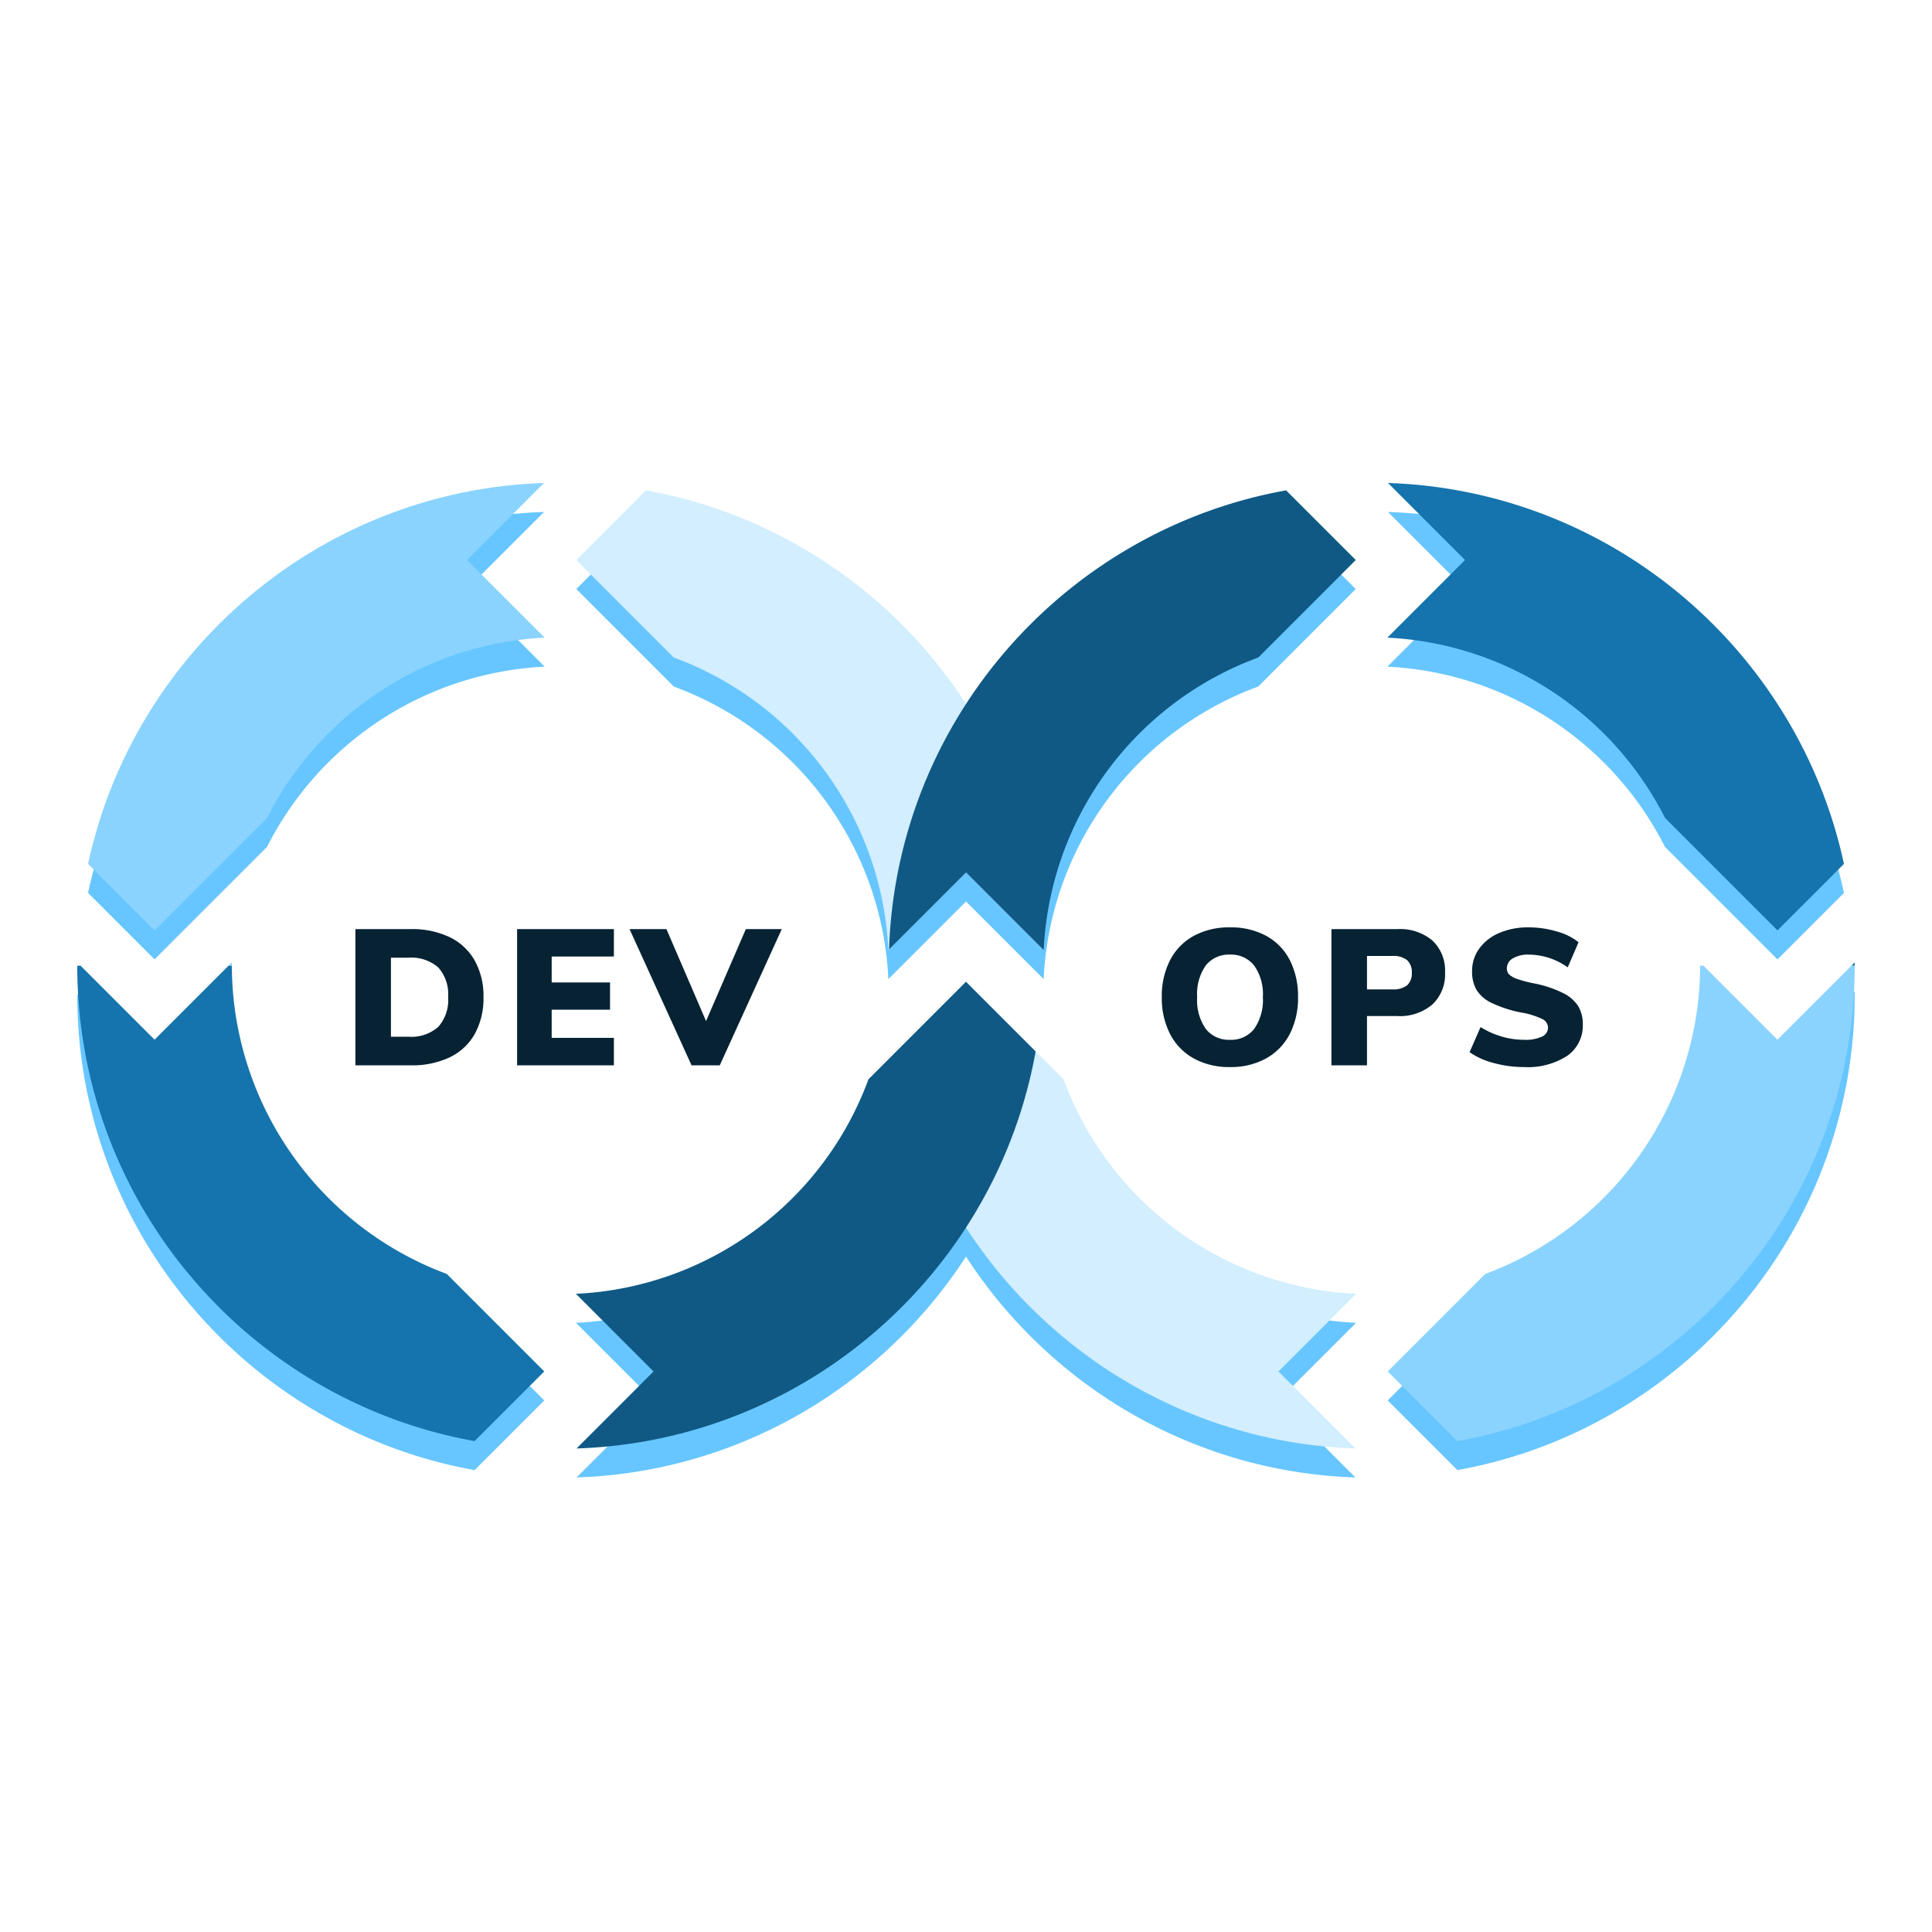
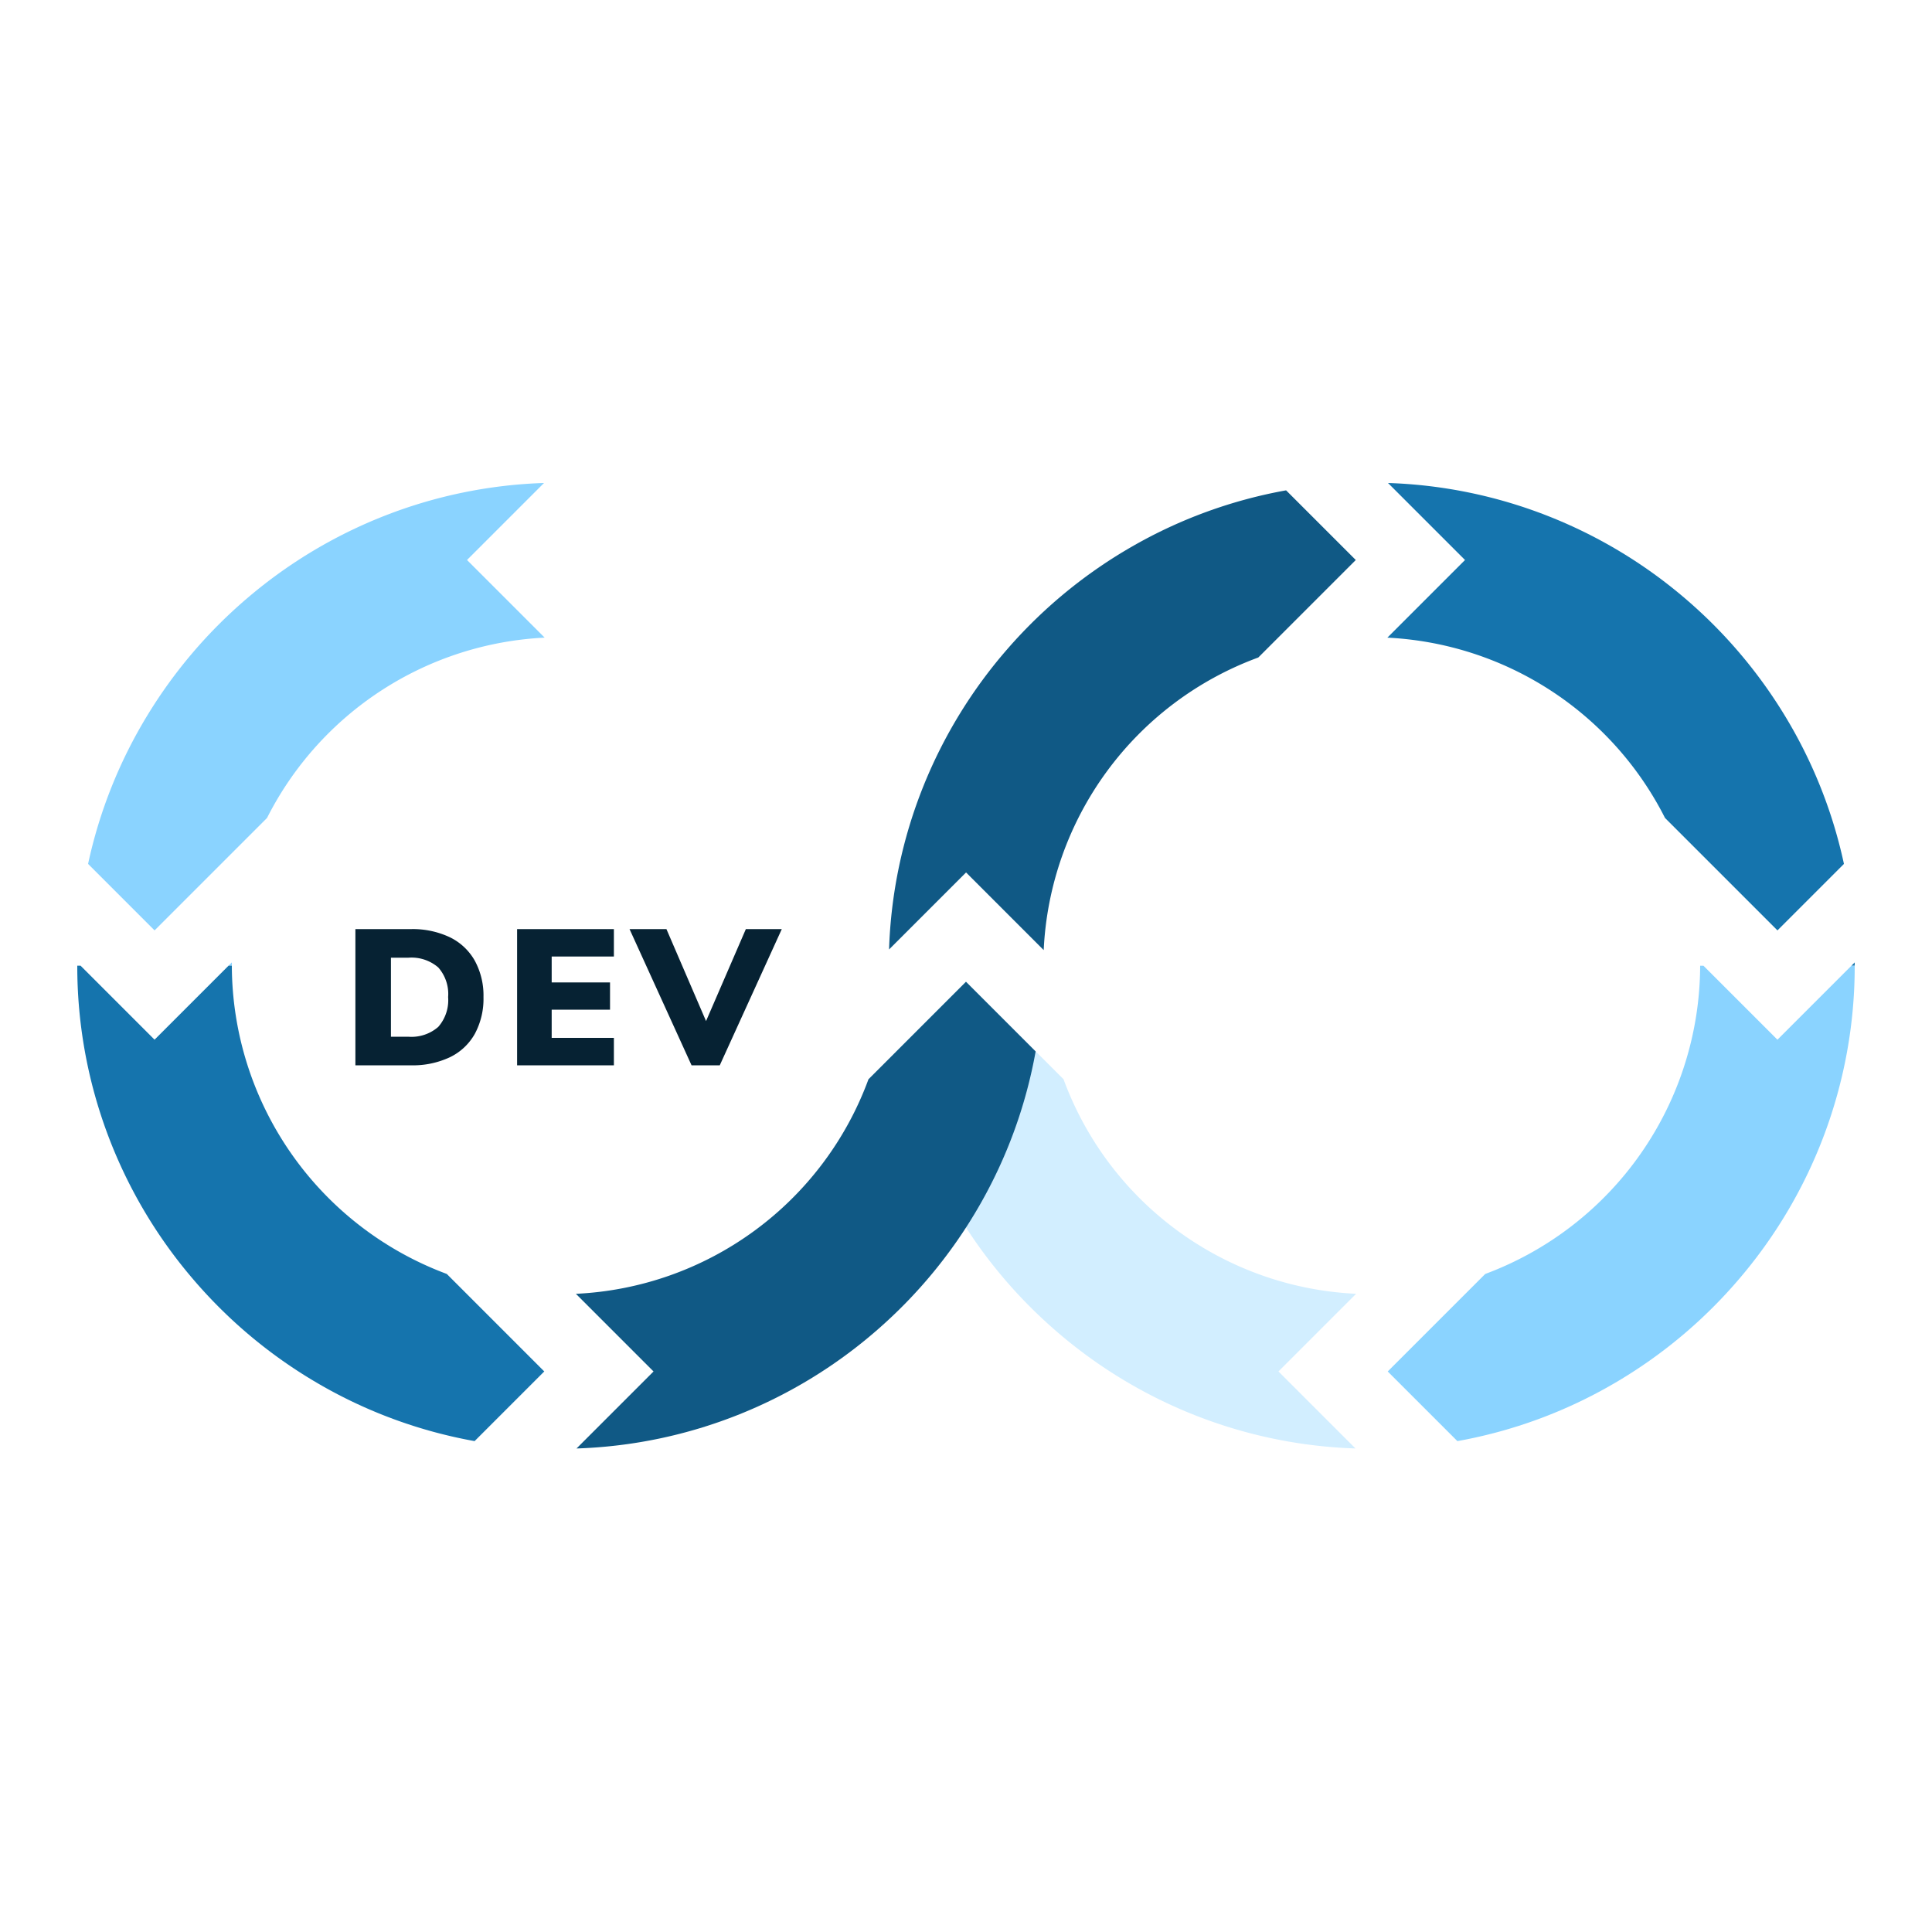
<svg xmlns="http://www.w3.org/2000/svg" width="200" height="200" viewBox="0 0 200 200">
  <defs>
    <filter id="Union_12" x="-1" y="43.998" width="202" height="117.945" filterUnits="userSpaceOnUse">
      <feOffset dy="3" input="SourceAlpha" />
      <feGaussianBlur stdDeviation="3" result="blur" />
      <feFlood flood-opacity="0.161" />
      <feComposite operator="in" in2="blur" />
      <feComposite in="SourceGraphic" />
    </filter>
    <filter id="Path_2067" x="27.79" y="87.18" width="62.14" height="32.1" filterUnits="userSpaceOnUse">
      <feOffset dy="3" input="SourceAlpha" />
      <feGaussianBlur stdDeviation="3" result="blur-2" />
      <feFlood flood-opacity="0.161" />
      <feComposite operator="in" in2="blur-2" />
      <feComposite in="SourceGraphic" />
    </filter>
    <filter id="Path_2068" x="111.27" y="87" width="61.58" height="32.459" filterUnits="userSpaceOnUse">
      <feOffset dy="3" input="SourceAlpha" />
      <feGaussianBlur stdDeviation="3" result="blur-3" />
      <feFlood flood-opacity="0.161" />
      <feComposite operator="in" in2="blur-3" />
      <feComposite in="SourceGraphic" />
    </filter>
    <clipPath id="clip-Dev_Ops_Dark">
      <rect width="200" height="200" />
    </clipPath>
  </defs>
  <g id="Dev_Ops_Dark" clip-path="url(#clip-Dev_Ops_Dark)">
    <g id="Dev-Ops" transform="translate(8 7.971)">
      <rect id="Size" width="200" height="200" transform="translate(-8 -7.972)" fill="none" />
      <g id="Shadow">
        <g transform="matrix(1, 0, 0, 1, -8, -7.97)" filter="url(#Union_12)">
-           <path id="Union_12-2" data-name="Union 12" d="M-3250.687,842.945a49.627,49.627,0,0,1-16.884-3.548,49.94,49.94,0,0,1-14.26-8.744A50.205,50.205,0,0,1-3291,820.078a50.234,50.234,0,0,1-9.167,10.575,49.957,49.957,0,0,1-14.261,8.744,49.629,49.629,0,0,1-16.885,3.548h0v0l7.97-7.97-8.038-8.038a33.958,33.958,0,0,0,30.289-22.211l2.881-2.881h0l2.166-2.165,5.046-5.047h0l5.046,5.047,2.165,2.165h0l2.881,2.881a33.957,33.957,0,0,0,30.289,22.211l-8.038,8.038,7.969,7.97,0,0Zm10.556-.761h0l-7.213-7.211,10.092-10.093A34.157,34.157,0,0,0-3215,792.972h.343l7.657,7.657,7.657-7.657h.342a49.692,49.692,0,0,1-3.142,17.454,49.889,49.889,0,0,1-8.665,14.782,50.189,50.189,0,0,1-13.044,10.968,49.564,49.564,0,0,1-16.279,6.008Zm-118.017-6.007a50.189,50.189,0,0,1-13.044-10.968,49.879,49.879,0,0,1-8.665-14.782A49.691,49.691,0,0,1-3383,792.972h.343l7.657,7.657,7.656-7.656.345-.346c0,.1,0,.207,0,.344h0a34.156,34.156,0,0,0,22.251,31.908l10.093,10.093-7.213,7.213A49.557,49.557,0,0,1-3358.148,836.177Zm159.148-43.2h-.342l.342-.341c0,.1,0,.189,0,.284v.056h0Zm-83.963-1.62-.065-.065h0l-7.971-7.971-8.037,8.036,0,0v0a33.952,33.952,0,0,0-22.212-30.286l-10.093-10.094,7.212-7.212a49.542,49.542,0,0,1,15.937,5.81,50.22,50.22,0,0,1,12.874,10.569,50.317,50.317,0,0,1,4.319,5.725,50.307,50.307,0,0,1,4.32-5.725,50.212,50.212,0,0,1,12.874-10.569,49.544,49.544,0,0,1,15.937-5.81l7.214,7.212-10.093,10.093a33.954,33.954,0,0,0-22.213,30.288v0ZM-3375,789.315l-6.882-6.882a49.606,49.606,0,0,1,6.11-15.332,50.269,50.269,0,0,1,10.562-12.344,49.947,49.947,0,0,1,14.027-8.363,49.639,49.639,0,0,1,16.5-3.394l-7.972,7.971,8.038,8.039a34.084,34.084,0,0,0-28.741,18.665L-3375,789.315h0Zm168,0h0l-11.639-11.64a34.085,34.085,0,0,0-28.742-18.665l8.039-8.039-7.972-7.971a49.622,49.622,0,0,1,16.5,3.394,49.946,49.946,0,0,1,14.026,8.363,50.279,50.279,0,0,1,10.563,12.344,49.606,49.606,0,0,1,6.11,15.332l-6.881,6.882Z" transform="translate(3391 -693)" fill="#67c6ff" />
-         </g>
+           </g>
      </g>
      <g id="Loop">
        <path id="Subtraction_14" data-name="Subtraction 14" d="M-3319.343,802.657h-.343l.342-.342c0,.1,0,.19,0,.284v.056Zm-8-3.657h0l-11.639-11.64a34.086,34.086,0,0,0-28.742-18.665l8.038-8.038-7.972-7.972a49.635,49.635,0,0,1,16.5,3.394,49.945,49.945,0,0,1,14.026,8.363,50.26,50.26,0,0,1,10.563,12.343,49.607,49.607,0,0,1,6.11,15.332l-6.882,6.882Z" transform="translate(3503.343 -710.657)" fill="#1574ad" />
-         <path id="Subtraction_17" data-name="Subtraction 17" d="M-3339.381,801.038v0a33.954,33.954,0,0,0-22.212-30.286l-10.093-10.093,7.212-7.212a49.554,49.554,0,0,1,15.938,5.811,50.216,50.216,0,0,1,12.874,10.569,49.963,49.963,0,0,1,8.744,14.261,49.623,49.623,0,0,1,3.547,16.886l-7.971-7.972-8.037,8.037Z" transform="translate(3423.343 -710.657)" fill="#d2eeff" />
        <path id="Subtraction_15" data-name="Subtraction 15" d="M-3364.474,807.869v0h0l-7.212-7.21,10.092-10.092a34.157,34.157,0,0,0,22.251-31.908h.343l7.657,7.657,7.657-7.657h.342a49.69,49.69,0,0,1-3.142,17.454,49.894,49.894,0,0,1-8.665,14.783,50.2,50.2,0,0,1-13.044,10.967A49.545,49.545,0,0,1-3364.474,807.869Z" transform="translate(3507.343 -666.657)" fill="#8ad3ff" />
        <path id="Subtraction_13" data-name="Subtraction 13" d="M-3357.3,801.039l0,0-8.036-8.037-7.972,7.972a49.618,49.618,0,0,1,3.547-16.887,49.959,49.959,0,0,1,8.744-14.261,50.209,50.209,0,0,1,12.874-10.569,49.551,49.551,0,0,1,15.937-5.811l7.213,7.212-10.093,10.093a33.954,33.954,0,0,0-22.213,30.287Z" transform="translate(3457.343 -710.657)" fill="#105985" />
        <path id="Subtraction_10" data-name="Subtraction 10" d="M-3357.343,802.657h-.344l.345-.346c0,.1,0,.207,0,.345Zm-8-3.657h0l-6.882-6.882a49.6,49.6,0,0,1,6.11-15.333,50.257,50.257,0,0,1,10.563-12.343,49.947,49.947,0,0,1,14.026-8.364,49.635,49.635,0,0,1,16.5-3.394l-7.972,7.972,8.038,8.038A34.084,34.084,0,0,0-3353.7,787.36L-3365.342,799Z" transform="translate(3373.343 -710.657)" fill="#8ad3ff" />
        <path id="Subtraction_16" data-name="Subtraction 16" d="M-3325.028,802.629h0a49.619,49.619,0,0,1-16.884-3.547,49.955,49.955,0,0,1-14.261-8.744,50.22,50.22,0,0,1-10.569-12.874,49.559,49.559,0,0,1-5.81-15.938l7.212-7.212,10.093,10.094a33.954,33.954,0,0,0,30.288,22.211l-8.038,8.038,7.97,7.97Z" transform="translate(3457.343 -660.657)" fill="#d2eeff" />
        <path id="Subtraction_11" data-name="Subtraction 11" d="M-3332.213,807.869a49.541,49.541,0,0,1-16.279-6.009,50.211,50.211,0,0,1-13.044-10.967,49.894,49.894,0,0,1-8.665-14.783,49.693,49.693,0,0,1-3.142-17.454h.343l7.657,7.657,7.657-7.657h.343a34.157,34.157,0,0,0,22.251,31.908L-3325,800.657l-7.212,7.212Z" transform="translate(3373.343 -666.657)" fill="#1574ad" />
        <path id="Subtraction_12" data-name="Subtraction 12" d="M-3367.659,802.629l0,0,7.97-7.97-8.038-8.038a33.955,33.955,0,0,0,30.288-22.211l10.093-10.094,7.212,7.213a49.56,49.56,0,0,1-5.81,15.938,50.214,50.214,0,0,1-10.569,12.874,49.959,49.959,0,0,1-14.261,8.744,49.622,49.622,0,0,1-16.885,3.547Z" transform="translate(3419.343 -660.657)" fill="#105985" />
      </g>
      <g transform="matrix(1, 0, 0, 1, -8, -7.97)" filter="url(#Path_2067)">
        <path id="Path_2067-2" data-name="Path 2067" d="M-21.21-14.1h5.74a8.965,8.965,0,0,1,4.03.84,5.935,5.935,0,0,1,2.59,2.43,7.53,7.53,0,0,1,.9,3.77,7.641,7.641,0,0,1-.89,3.79A5.875,5.875,0,0,1-11.42-.84,9.014,9.014,0,0,1-15.47,0h-5.74Zm5.48,11.14a4.216,4.216,0,0,0,3.1-1.02,4.186,4.186,0,0,0,1.02-3.08,4.15,4.15,0,0,0-1.02-3.07,4.242,4.242,0,0,0-3.1-1.01h-1.8v8.18ZM-4.47-14.1H5.55v2.84H-.89v2.68H5.15v2.82H-.89v2.92H5.55V0H-4.47Zm27.4,0L16.51,0H13.59L7.17-14.1h3.82l4.1,9.52,4.12-9.52Z" transform="translate(58 107.28)" fill="#062233" />
      </g>
      <g transform="matrix(1, 0, 0, 1, -8, -7.97)" filter="url(#Path_2068)">
-         <path id="Path_2068-2" data-name="Path 2068" d="M-14.67.18a7.555,7.555,0,0,1-3.75-.89,6.073,6.073,0,0,1-2.45-2.52,8.1,8.1,0,0,1-.86-3.83,8.1,8.1,0,0,1,.86-3.83,6.01,6.01,0,0,1,2.45-2.51,7.625,7.625,0,0,1,3.75-.88,7.625,7.625,0,0,1,3.75.88,5.948,5.948,0,0,1,2.44,2.51,8.174,8.174,0,0,1,.85,3.83,8.1,8.1,0,0,1-.86,3.83A6.073,6.073,0,0,1-10.94-.71,7.513,7.513,0,0,1-14.67.18Zm0-2.82a3.018,3.018,0,0,0,2.5-1.13,5.186,5.186,0,0,0,.9-3.29,5.1,5.1,0,0,0-.91-3.28,3.035,3.035,0,0,0-2.49-1.12,3.04,3.04,0,0,0-2.5,1.11,5.135,5.135,0,0,0-.9,3.29,5.179,5.179,0,0,0,.9,3.3A3.029,3.029,0,0,0-14.67-2.64ZM-4.17-14.1H2.65a5.194,5.194,0,0,1,3.64,1.19A4.262,4.262,0,0,1,7.59-9.6,4.252,4.252,0,0,1,6.28-6.3,5.173,5.173,0,0,1,2.65-5.1H-.49V0H-4.17ZM2.15-7.86a2.281,2.281,0,0,0,1.51-.42,1.62,1.62,0,0,0,.49-1.3,1.652,1.652,0,0,0-.49-1.31,2.244,2.244,0,0,0-1.51-.43H-.49v3.46ZM15.75.18a11.807,11.807,0,0,1-3.12-.42,7.635,7.635,0,0,1-2.5-1.12l1.14-2.6a8.67,8.67,0,0,0,2.18.98,8.28,8.28,0,0,0,2.34.34,4.04,4.04,0,0,0,1.83-.33,1.019,1.019,0,0,0,.63-.93,1.006,1.006,0,0,0-.57-.88,8.045,8.045,0,0,0-2.17-.68,12.619,12.619,0,0,1-3.1-1,3.7,3.7,0,0,1-1.57-1.36,3.788,3.788,0,0,1-.45-1.92,3.932,3.932,0,0,1,.73-2.33,4.874,4.874,0,0,1,2.06-1.62,7.454,7.454,0,0,1,3.05-.59,10.189,10.189,0,0,1,2.95.43,6.163,6.163,0,0,1,2.23,1.11l-1.12,2.6a7.019,7.019,0,0,0-4.04-1.32,3.047,3.047,0,0,0-1.64.39,1.175,1.175,0,0,0-.62,1.03.882.882,0,0,0,.22.62,2.219,2.219,0,0,0,.82.47,11.976,11.976,0,0,0,1.78.47,11.933,11.933,0,0,1,3.02,1.01A3.858,3.858,0,0,1,21.39-6.1a3.6,3.6,0,0,1,.46,1.86,3.8,3.8,0,0,1-1.6,3.25A7.513,7.513,0,0,1,15.75.18Z" transform="translate(142 107.28)" fill="#062233" />
-       </g>
+         </g>
    </g>
  </g>
</svg>